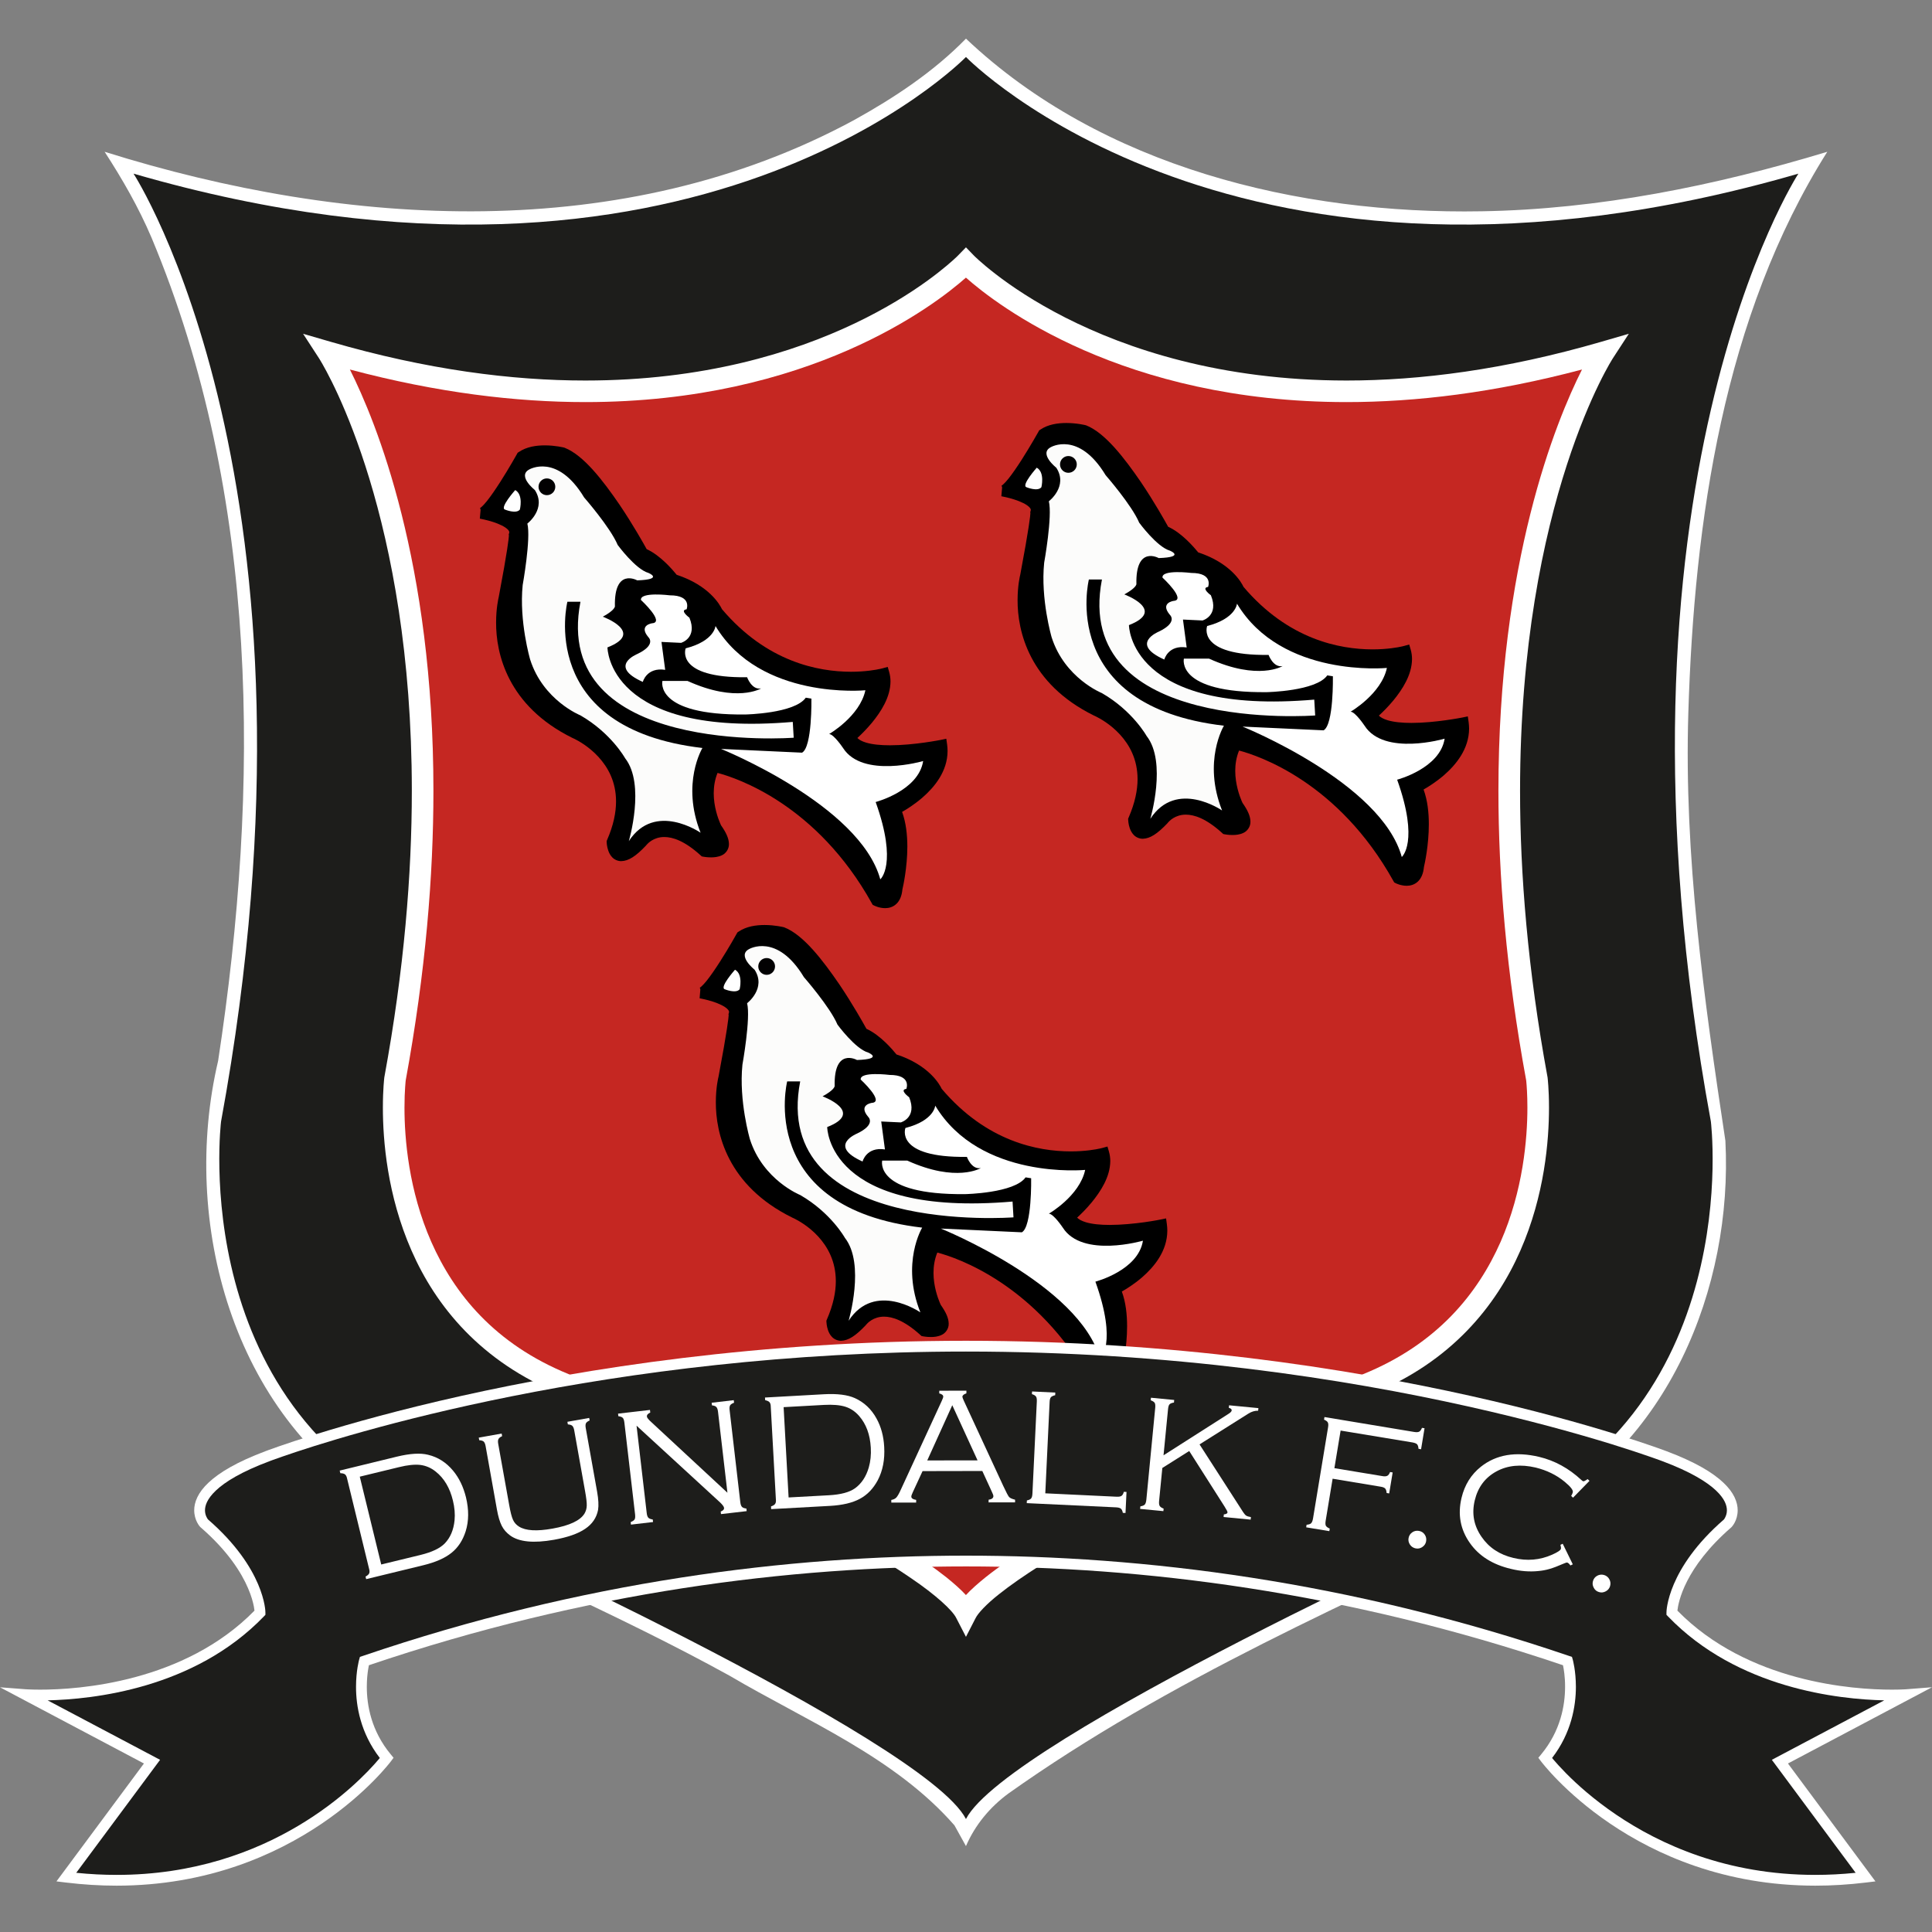
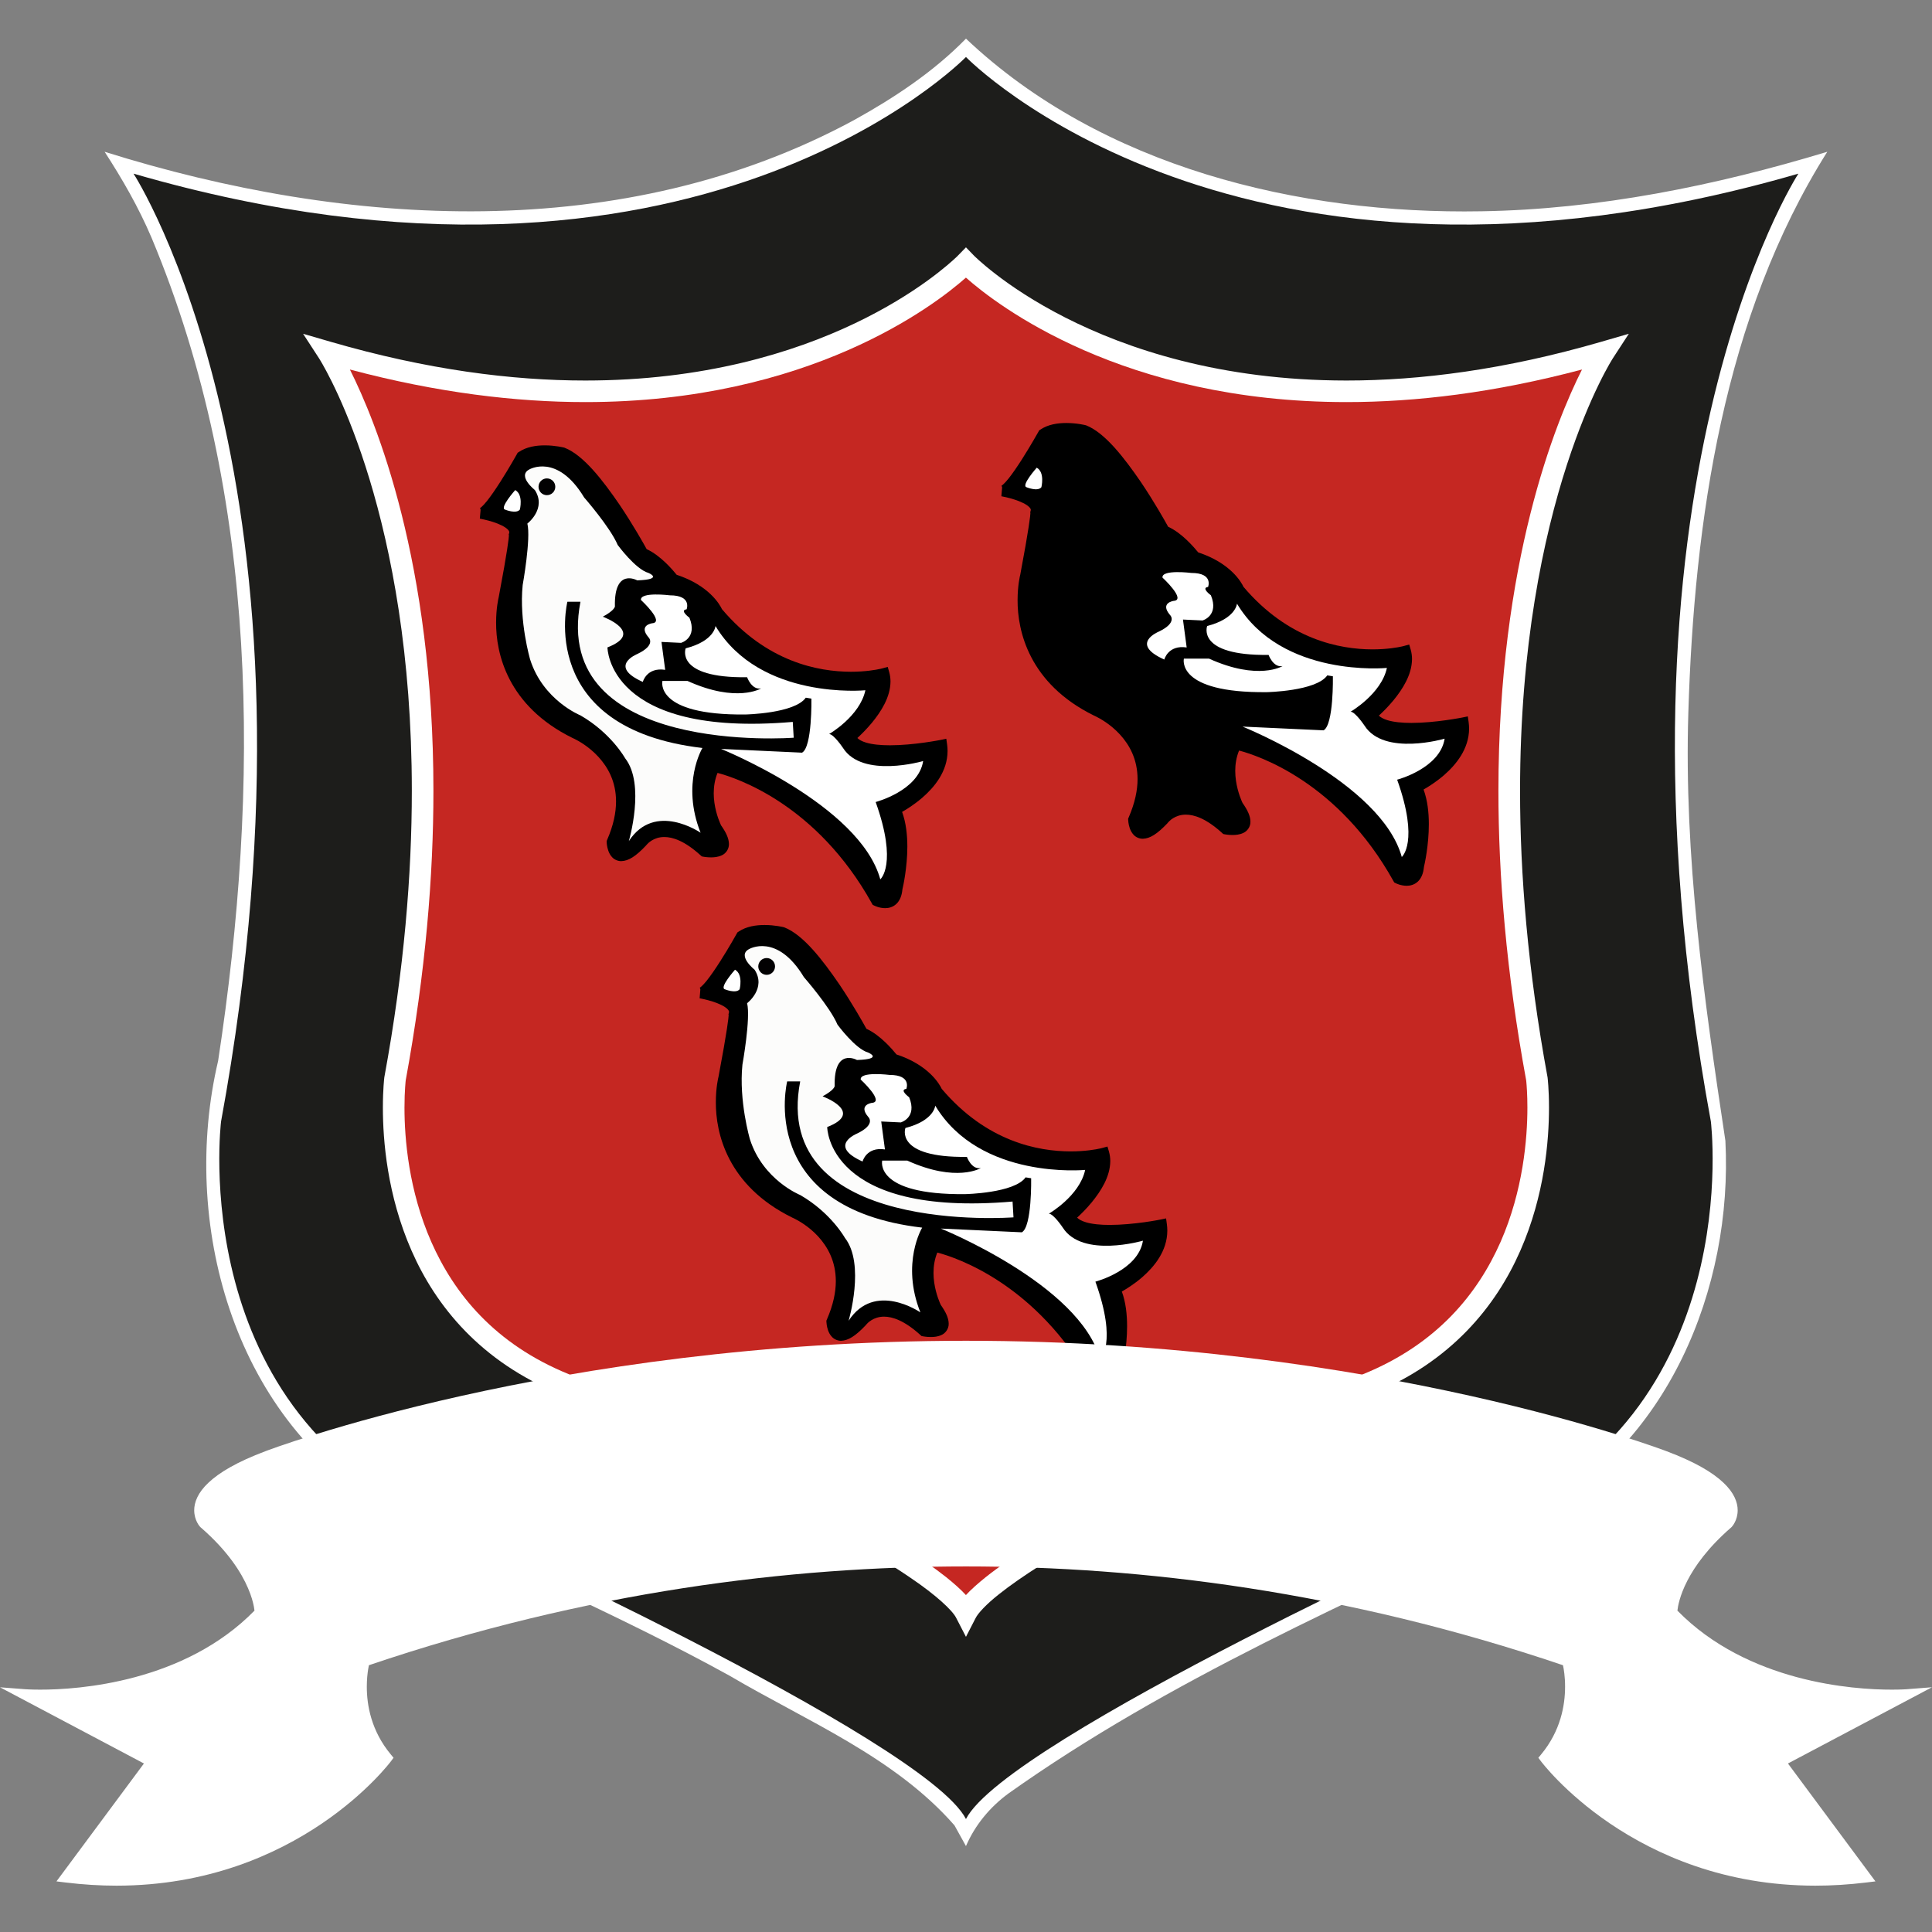
<svg xmlns="http://www.w3.org/2000/svg" width="50" height="50" viewBox="0 0 50 50" fill="none">
  <rect x="0" y="0" width="50" height="50" fill="#808080" stroke="none" />
  <path d="M24.702 47.241C23.155 45.471 20.875 44.542 18.881 43.367C15.937 41.743 12.826 40.45 9.837 38.91C6.017 36.62 4.667 31.614 5.645 27.455C6.727 20.366 6.724 12.849 3.922 6.152C3.583 5.357 3.169 4.641 2.708 3.928C8.991 5.9 16.138 6.331 22.093 3.113C23.149 2.529 24.167 1.853 24.999 1C28.511 4.324 33.619 5.552 38.341 5.468C41.368 5.419 44.39 4.808 47.29 3.928C44.602 8.193 43.847 13.476 43.694 18.445C43.579 22.157 44.099 25.857 44.653 29.523C44.851 33.335 43.154 37.473 39.597 39.231C34.989 41.426 30.262 43.46 26.097 46.416C25.619 46.768 25.235 47.23 24.999 47.777C24.9 47.599 24.801 47.42 24.702 47.241Z" fill="white" />
  <path d="M46.542 4.494C32.012 8.708 24.999 1.475 24.999 1.475C24.999 1.475 17.986 8.708 3.456 4.494C3.456 4.494 8.739 12.607 5.721 29.024C5.721 29.024 4.778 36.635 11.444 39.34C11.444 39.34 23.93 45 24.999 47.076C26.068 45 38.554 39.34 38.554 39.34C45.22 36.635 44.277 29.024 44.277 29.024C41.259 12.607 46.542 4.494 46.542 4.494Z" fill="#1D1D1B" />
  <path d="M24.75 41.879C24.657 41.679 24.212 41.272 23.578 40.843C22.942 40.407 22.113 39.915 21.216 39.421C19.424 38.43 17.361 37.423 15.999 36.777C15.146 36.373 14.57 36.111 14.502 36.08C12.441 35.244 11.277 33.798 10.65 32.365C10.02 30.931 9.909 29.51 9.909 28.665C9.909 28.187 9.945 27.892 9.946 27.883L9.947 27.875L9.949 27.867C10.46 25.087 10.658 22.622 10.658 20.469C10.658 13.41 8.525 9.712 8.277 9.306C8.261 9.279 8.254 9.269 8.254 9.269L7.844 8.638L8.566 8.848C11.055 9.57 13.247 9.848 15.15 9.848C21.27 9.847 24.42 6.972 24.767 6.639C24.79 6.617 24.798 6.608 24.798 6.608L24.999 6.401L25.199 6.608C25.199 6.608 25.208 6.617 25.23 6.639C25.254 6.661 25.289 6.694 25.337 6.738C25.433 6.824 25.579 6.949 25.776 7.1C26.169 7.403 26.765 7.809 27.565 8.216C29.165 9.029 31.581 9.847 34.847 9.848C36.75 9.848 38.942 9.57 41.431 8.848L42.154 8.638L41.743 9.269C41.743 9.269 41.736 9.279 41.72 9.306C41.703 9.333 41.678 9.375 41.646 9.431C41.582 9.544 41.489 9.715 41.377 9.945C41.153 10.405 40.852 11.101 40.55 12.032C39.946 13.896 39.339 16.704 39.339 20.469C39.339 22.622 39.537 25.087 40.048 27.867L40.05 27.874L40.051 27.883C40.052 27.892 40.088 28.187 40.088 28.665C40.088 29.51 39.977 30.931 39.347 32.365C38.72 33.798 37.556 35.245 35.495 36.08C35.434 36.107 34.995 36.308 34.323 36.624C33.601 36.964 32.613 37.437 31.551 37.97C29.43 39.032 27.003 40.34 25.854 41.258C25.528 41.515 25.309 41.751 25.247 41.879L24.999 42.361L24.75 41.879Z" fill="white" />
  <path d="M10.496 27.995C10.493 28.027 10.489 28.074 10.485 28.135C10.476 28.259 10.468 28.439 10.468 28.664C10.467 29.46 10.576 30.81 11.162 32.14C11.749 33.471 12.796 34.781 14.716 35.562L14.721 35.565L14.726 35.567C14.728 35.568 16.562 36.399 18.696 37.469C20.833 38.542 23.259 39.841 24.491 40.82C24.692 40.982 24.862 41.132 24.998 41.28C25.135 41.132 25.305 40.982 25.506 40.82C25.859 40.538 26.308 40.234 26.82 39.916C27.843 39.278 29.12 38.584 30.372 37.941C32.873 36.653 35.268 35.568 35.271 35.567L35.276 35.564L35.281 35.562C37.201 34.781 38.247 33.471 38.835 32.14C39.42 30.81 39.529 29.46 39.529 28.664C39.529 28.326 39.51 28.089 39.501 27.995C39.499 27.977 39.497 27.964 39.497 27.958C38.98 25.149 38.779 22.653 38.779 20.469C38.779 14.54 40.262 10.913 40.942 9.563C38.668 10.167 36.637 10.406 34.847 10.406C29.054 10.406 25.806 7.9 24.998 7.185C24.191 7.9 20.943 10.406 15.15 10.406C13.36 10.406 11.328 10.167 9.055 9.563C9.734 10.913 11.218 14.54 11.217 20.469C11.217 22.653 11.016 25.149 10.5 27.959C10.499 27.966 10.498 27.977 10.496 27.995Z" fill="#C52722" />
  <path d="M38.008 18.687L37.987 18.54L37.842 18.57C37.841 18.57 37.671 18.604 37.419 18.639C37.168 18.674 36.837 18.709 36.527 18.709C36.295 18.709 36.074 18.689 35.912 18.64C35.803 18.607 35.73 18.566 35.685 18.52C35.774 18.439 35.918 18.299 36.063 18.124C36.294 17.841 36.539 17.467 36.543 17.059C36.543 16.977 36.532 16.894 36.509 16.813L36.47 16.68L36.337 16.717C36.337 16.717 36.32 16.722 36.284 16.73C36.173 16.755 35.896 16.806 35.518 16.806C34.675 16.804 33.341 16.555 32.181 15.187C32.129 15.072 31.848 14.572 31.01 14.296C30.913 14.179 30.594 13.796 30.232 13.633C30.152 13.488 29.879 12.999 29.529 12.48C29.105 11.862 28.601 11.201 28.109 11.008L28.102 11.006L28.094 11.004C28.087 11.002 27.867 10.947 27.594 10.947C27.38 10.948 27.128 10.979 26.92 11.121L26.893 11.139L26.878 11.168C26.877 11.169 26.674 11.532 26.442 11.896C26.326 12.077 26.203 12.258 26.098 12.389C26.045 12.454 25.997 12.506 25.961 12.538C25.944 12.554 25.929 12.564 25.922 12.567C25.92 12.569 25.92 12.569 25.92 12.569L25.935 12.614L25.915 12.843C25.915 12.843 25.965 12.852 26.044 12.87C26.161 12.898 26.34 12.948 26.477 13.017C26.546 13.05 26.603 13.089 26.636 13.123C26.671 13.158 26.677 13.179 26.677 13.196C26.677 13.201 26.676 13.209 26.673 13.22L26.662 13.257L26.667 13.279C26.665 13.333 26.635 13.648 26.405 14.868C26.395 14.907 26.335 15.16 26.335 15.529C26.331 16.325 26.628 17.69 28.312 18.519L28.316 18.521L28.32 18.522C28.32 18.522 28.334 18.528 28.364 18.543C28.47 18.595 28.744 18.746 28.986 19.011C29.229 19.277 29.439 19.648 29.44 20.162C29.44 20.446 29.375 20.775 29.209 21.158L29.196 21.186L29.197 21.218C29.198 21.226 29.2 21.324 29.239 21.437C29.26 21.493 29.29 21.556 29.344 21.611C29.397 21.666 29.483 21.708 29.576 21.707C29.765 21.701 29.949 21.582 30.21 21.309L30.216 21.302L30.222 21.294L30.225 21.29C30.255 21.254 30.41 21.082 30.69 21.083C30.903 21.083 31.213 21.179 31.629 21.558L31.657 21.584L31.696 21.592C31.701 21.593 31.789 21.61 31.9 21.61C31.983 21.609 32.08 21.602 32.175 21.557C32.271 21.517 32.366 21.401 32.361 21.263C32.359 21.121 32.293 20.974 32.157 20.78C32.153 20.771 32.144 20.753 32.133 20.727C32.079 20.6 31.968 20.294 31.968 19.95C31.968 19.779 31.995 19.599 32.067 19.424C32.556 19.553 34.632 20.232 36.061 22.8L36.082 22.837L36.12 22.857C36.13 22.861 36.246 22.922 36.404 22.924H36.407C36.496 22.924 36.606 22.898 36.695 22.814C36.782 22.731 36.836 22.605 36.851 22.44C36.87 22.359 36.978 21.875 36.978 21.331C36.978 21.033 36.946 20.716 36.842 20.433C36.963 20.364 37.162 20.24 37.364 20.067C37.68 19.793 38.017 19.386 38.02 18.858C38.02 18.802 38.015 18.745 38.008 18.687Z" fill="black" />
  <path d="M26.831 12.104C26.831 12.104 26.422 12.562 26.565 12.609C26.565 12.609 26.855 12.73 26.951 12.609C26.951 12.609 27.047 12.224 26.831 12.104Z" fill="white" />
-   <path d="M31.675 18.781C31.675 18.781 31.12 19.698 31.627 20.975C31.627 20.975 30.446 20.156 29.77 21.191C29.77 21.191 30.205 19.722 29.674 19.047C29.674 19.047 29.313 18.396 28.518 17.938C28.518 17.938 27.553 17.552 27.216 16.492C27.216 16.492 26.927 15.504 27.023 14.563C27.023 14.563 27.24 13.359 27.144 12.973C27.144 12.973 27.65 12.588 27.337 12.105C27.337 12.105 26.879 11.743 27.191 11.575C27.191 11.575 27.915 11.141 28.614 12.298C28.614 12.298 29.289 13.07 29.483 13.528C29.483 13.528 29.94 14.154 30.277 14.251C30.277 14.251 30.687 14.419 29.987 14.443C29.987 14.443 29.386 14.106 29.41 15.118C29.41 15.118 29.41 15.214 29.097 15.383C29.097 15.383 30.203 15.793 29.217 16.178C29.217 16.178 29.217 18.516 34.013 18.106L34.037 18.516C34.037 18.516 27.746 18.998 28.518 14.998H28.18C28.18 14.998 27.36 18.275 31.675 18.781Z" fill="#FCFCFB" />
  <path d="M31.265 15.19C31.265 15.19 31.41 14.828 30.832 14.828C30.832 14.828 30.06 14.731 30.085 14.948C30.085 14.948 30.711 15.527 30.374 15.551C30.374 15.551 30.012 15.599 30.277 15.912C30.277 15.912 30.494 16.106 29.988 16.347C29.988 16.347 29.217 16.66 30.132 17.069C30.132 17.069 30.229 16.684 30.711 16.756L30.615 16.034L31.121 16.058C31.121 16.058 31.555 15.937 31.338 15.406C31.338 15.406 31.073 15.214 31.265 15.19Z" fill="white" />
  <path d="M32.013 15.623C32.013 15.623 31.988 16.008 31.241 16.201C31.241 16.201 30.952 16.973 32.831 16.949C32.831 16.949 32.952 17.286 33.193 17.238C33.193 17.238 32.567 17.624 31.289 17.045H30.639C30.639 17.045 30.421 17.937 32.784 17.913C32.784 17.913 34.061 17.889 34.35 17.479L34.495 17.502C34.495 17.502 34.519 18.756 34.254 18.901L32.157 18.804C32.157 18.804 35.748 20.25 36.278 22.179C36.278 22.179 36.736 21.793 36.158 20.178C36.158 20.178 37.267 19.889 37.387 19.117C37.387 19.117 35.821 19.576 35.314 18.78C35.314 18.78 35.072 18.419 34.953 18.419C34.953 18.419 35.748 17.96 35.893 17.286C35.893 17.286 33.169 17.551 32.013 15.623Z" fill="white" />
-   <path d="M27.433 12.018C27.433 12.139 27.53 12.236 27.649 12.236C27.77 12.236 27.867 12.139 27.867 12.018C27.867 11.899 27.77 11.802 27.649 11.802C27.53 11.802 27.433 11.899 27.433 12.018Z" fill="#020102" />
  <path d="M30.198 31.679L30.178 31.532L30.032 31.562C30.032 31.562 29.862 31.597 29.61 31.632C29.359 31.666 29.028 31.701 28.718 31.701C28.486 31.701 28.264 31.681 28.103 31.632C27.994 31.599 27.92 31.558 27.876 31.512C27.965 31.431 28.109 31.292 28.254 31.116C28.485 30.833 28.73 30.459 28.734 30.051C28.734 29.969 28.723 29.886 28.7 29.805L28.661 29.672L28.528 29.709C28.528 29.709 28.512 29.714 28.474 29.722C28.363 29.747 28.087 29.798 27.709 29.798C26.866 29.797 25.532 29.548 24.372 28.18C24.319 28.065 24.039 27.564 23.201 27.289C23.105 27.171 22.785 26.789 22.423 26.625C22.343 26.48 22.07 25.991 21.72 25.472C21.296 24.854 20.792 24.193 20.299 24.001L20.292 23.998L20.285 23.996C20.278 23.995 20.058 23.939 19.785 23.939C19.571 23.94 19.319 23.971 19.111 24.113L19.084 24.131L19.068 24.16C19.068 24.161 18.865 24.525 18.633 24.888C18.517 25.069 18.394 25.25 18.289 25.381C18.236 25.446 18.188 25.499 18.152 25.53C18.134 25.546 18.12 25.556 18.113 25.559C18.111 25.561 18.111 25.561 18.111 25.561L18.125 25.606L18.106 25.836C18.106 25.836 18.156 25.844 18.235 25.863C18.352 25.89 18.531 25.94 18.668 26.009C18.736 26.042 18.794 26.081 18.827 26.115C18.861 26.15 18.868 26.172 18.868 26.188C18.868 26.193 18.867 26.201 18.864 26.212L18.853 26.249L18.858 26.271C18.856 26.325 18.826 26.64 18.596 27.861C18.586 27.899 18.526 28.152 18.526 28.522C18.521 29.317 18.819 30.682 20.503 31.511L20.507 31.513L20.511 31.515C20.511 31.515 20.525 31.52 20.555 31.535C20.66 31.587 20.935 31.738 21.177 32.003C21.419 32.269 21.63 32.64 21.631 33.155C21.631 33.438 21.566 33.767 21.399 34.15L21.387 34.179L21.388 34.21C21.389 34.218 21.391 34.316 21.43 34.429C21.451 34.486 21.48 34.548 21.535 34.603C21.588 34.658 21.674 34.7 21.767 34.699C21.956 34.693 22.14 34.575 22.401 34.301L22.407 34.294L22.413 34.287L22.416 34.282C22.446 34.246 22.601 34.074 22.881 34.075C23.093 34.075 23.403 34.172 23.82 34.55L23.848 34.576L23.887 34.584C23.892 34.585 23.979 34.602 24.091 34.602C24.174 34.602 24.271 34.594 24.366 34.549C24.462 34.509 24.557 34.393 24.552 34.255C24.55 34.113 24.484 33.966 24.348 33.772C24.344 33.763 24.335 33.746 24.324 33.719C24.27 33.592 24.159 33.286 24.159 32.943C24.159 32.771 24.186 32.591 24.258 32.416C24.747 32.545 26.822 33.224 28.252 35.792L28.273 35.83L28.311 35.849C28.321 35.853 28.437 35.915 28.595 35.916H28.598C28.687 35.916 28.797 35.89 28.886 35.806C28.973 35.723 29.026 35.597 29.042 35.432C29.061 35.351 29.169 34.868 29.169 34.324C29.169 34.026 29.137 33.708 29.033 33.425C29.154 33.356 29.353 33.233 29.555 33.059C29.871 32.785 30.208 32.378 30.21 31.851C30.21 31.794 30.206 31.737 30.198 31.679Z" fill="black" />
  <path d="M19.022 25.096C19.022 25.096 18.613 25.554 18.757 25.602C18.757 25.602 19.046 25.722 19.142 25.602C19.142 25.602 19.239 25.216 19.022 25.096Z" fill="white" />
  <path d="M23.866 31.771C23.866 31.771 23.311 32.687 23.819 33.964C23.819 33.964 22.637 33.145 21.962 34.181C21.962 34.181 22.397 32.711 21.866 32.036C21.866 32.036 21.505 31.385 20.709 30.927C20.709 30.927 19.744 30.541 19.407 29.481C19.407 29.481 19.118 28.493 19.214 27.553C19.214 27.553 19.431 26.348 19.335 25.963C19.335 25.963 19.841 25.577 19.528 25.095C19.528 25.095 19.07 24.733 19.383 24.564C19.383 24.564 20.107 24.131 20.805 25.288C20.805 25.288 21.48 26.059 21.674 26.517C21.674 26.517 22.131 27.143 22.468 27.24C22.468 27.24 22.878 27.409 22.179 27.433C22.179 27.433 21.577 27.096 21.601 28.108C21.601 28.108 21.601 28.204 21.288 28.373C21.288 28.373 22.395 28.782 21.408 29.168C21.408 29.168 21.408 31.505 26.205 31.096L26.229 31.505C26.229 31.505 19.937 31.988 20.709 27.987H20.372C20.372 27.987 19.552 31.265 23.866 31.771Z" fill="#FCFCFB" />
  <path d="M23.456 28.18C23.456 28.18 23.602 27.819 23.023 27.819C23.023 27.819 22.251 27.722 22.275 27.939C22.275 27.939 22.902 28.517 22.565 28.542C22.565 28.542 22.203 28.59 22.468 28.903C22.468 28.903 22.685 29.096 22.179 29.337C22.179 29.337 21.408 29.65 22.323 30.06C22.323 30.06 22.42 29.674 22.902 29.747L22.806 29.024L23.312 29.048C23.312 29.048 23.746 28.928 23.529 28.397C23.529 28.397 23.263 28.204 23.456 28.18Z" fill="white" />
  <path d="M24.204 28.614C24.204 28.614 24.18 29 23.432 29.192C23.432 29.192 23.143 29.964 25.023 29.94C25.023 29.94 25.143 30.277 25.384 30.229C25.384 30.229 24.758 30.615 23.48 30.036H22.831C22.831 30.036 22.613 30.928 24.975 30.904C24.975 30.904 26.252 30.88 26.542 30.47L26.686 30.493C26.686 30.493 26.71 31.747 26.445 31.892L24.349 31.795C24.349 31.795 27.94 33.242 28.47 35.17C28.47 35.17 28.928 34.784 28.349 33.169C28.349 33.169 29.459 32.88 29.579 32.109C29.579 32.109 28.012 32.567 27.506 31.772C27.506 31.772 27.264 31.41 27.144 31.41C27.144 31.41 27.94 30.952 28.084 30.277C28.084 30.277 25.361 30.543 24.204 28.614Z" fill="white" />
  <path d="M19.624 25.011C19.624 25.131 19.722 25.229 19.841 25.229C19.961 25.229 20.058 25.131 20.058 25.011C20.058 24.891 19.961 24.794 19.841 24.794C19.722 24.794 19.624 24.891 19.624 25.011Z" fill="#020102" />
  <path d="M24.511 19.266L24.49 19.119L24.345 19.149C24.345 19.149 24.174 19.183 23.923 19.218C23.671 19.253 23.341 19.288 23.031 19.288C22.798 19.288 22.577 19.268 22.415 19.219C22.306 19.186 22.233 19.145 22.189 19.099C22.278 19.018 22.421 18.878 22.567 18.703C22.798 18.42 23.043 18.046 23.046 17.638C23.046 17.556 23.035 17.473 23.012 17.392L22.974 17.259L22.84 17.296C22.84 17.296 22.824 17.301 22.787 17.309C22.676 17.334 22.399 17.385 22.021 17.385C21.178 17.383 19.845 17.135 18.685 15.766C18.632 15.652 18.351 15.151 17.513 14.876C17.417 14.758 17.097 14.376 16.736 14.212C16.656 14.067 16.382 13.578 16.032 13.059C15.608 12.441 15.104 11.78 14.612 11.588L14.605 11.585L14.597 11.583C14.591 11.582 14.371 11.526 14.097 11.526C13.883 11.527 13.632 11.558 13.424 11.7L13.396 11.718L13.381 11.747C13.38 11.748 13.178 12.111 12.945 12.475C12.829 12.656 12.706 12.837 12.601 12.968C12.549 13.033 12.5 13.085 12.465 13.117C12.447 13.133 12.432 13.143 12.426 13.146C12.423 13.148 12.423 13.147 12.424 13.148L12.438 13.193L12.418 13.422C12.418 13.422 12.468 13.431 12.547 13.45C12.665 13.477 12.843 13.527 12.98 13.596C13.049 13.629 13.106 13.668 13.14 13.702C13.174 13.737 13.18 13.758 13.18 13.775C13.18 13.78 13.18 13.788 13.176 13.799L13.165 13.836L13.171 13.858C13.169 13.912 13.139 14.227 12.908 15.447C12.899 15.486 12.839 15.739 12.839 16.109C12.834 16.904 13.132 18.269 14.815 19.098L14.819 19.1L14.824 19.102C14.824 19.102 14.837 19.107 14.868 19.122C14.973 19.174 15.247 19.325 15.489 19.59C15.732 19.856 15.943 20.227 15.943 20.741C15.943 21.025 15.879 21.354 15.712 21.737L15.7 21.766L15.701 21.797C15.701 21.805 15.703 21.903 15.743 22.016C15.763 22.073 15.793 22.135 15.847 22.19C15.9 22.245 15.986 22.287 16.08 22.286C16.269 22.28 16.453 22.162 16.713 21.888L16.72 21.881L16.725 21.873L16.729 21.869C16.759 21.833 16.913 21.661 17.193 21.662C17.406 21.662 17.716 21.758 18.132 22.137L18.161 22.163L18.199 22.171C18.205 22.172 18.292 22.189 18.403 22.189C18.486 22.188 18.583 22.181 18.679 22.136C18.775 22.096 18.869 21.98 18.865 21.842C18.862 21.7 18.797 21.553 18.661 21.36C18.656 21.35 18.648 21.332 18.637 21.306C18.582 21.179 18.471 20.873 18.471 20.529C18.472 20.358 18.498 20.178 18.57 20.003C19.06 20.132 21.135 20.811 22.564 23.379L22.585 23.417L22.624 23.436C22.634 23.44 22.749 23.502 22.907 23.503H22.911C23 23.503 23.11 23.477 23.198 23.393C23.286 23.31 23.339 23.184 23.354 23.019C23.373 22.938 23.481 22.455 23.482 21.91C23.481 21.612 23.45 21.295 23.346 21.012C23.466 20.944 23.665 20.82 23.867 20.646C24.184 20.372 24.521 19.965 24.523 19.437C24.523 19.381 24.519 19.324 24.511 19.266Z" fill="black" />
  <path d="M13.334 12.683C13.334 12.683 12.925 13.141 13.069 13.188C13.069 13.188 13.358 13.309 13.454 13.188C13.454 13.188 13.551 12.803 13.334 12.683Z" fill="white" />
  <path d="M18.179 19.358C18.179 19.358 17.623 20.274 18.131 21.551C18.131 21.551 16.949 20.732 16.274 21.768C16.274 21.768 16.709 20.298 16.178 19.623C16.178 19.623 15.817 18.972 15.022 18.514C15.022 18.514 14.057 18.128 13.72 17.068C13.72 17.068 13.431 16.08 13.527 15.14C13.527 15.14 13.744 13.935 13.648 13.55C13.648 13.55 14.154 13.164 13.841 12.681C13.841 12.681 13.383 12.32 13.695 12.151C13.695 12.151 14.419 11.717 15.118 12.875C15.118 12.875 15.793 13.646 15.986 14.104C15.986 14.104 16.444 14.73 16.781 14.827C16.781 14.827 17.191 14.995 16.491 15.02C16.491 15.02 15.889 14.682 15.914 15.694C15.914 15.694 15.914 15.791 15.601 15.96C15.601 15.96 16.707 16.369 15.721 16.755C15.721 16.755 15.721 19.092 20.517 18.683L20.541 19.092C20.541 19.092 14.249 19.575 15.022 15.574H14.684C14.684 15.574 13.864 18.852 18.179 19.358Z" fill="#FCFCFB" />
  <path d="M17.769 15.769C17.769 15.769 17.915 15.407 17.336 15.407C17.336 15.407 16.564 15.31 16.588 15.527C16.588 15.527 17.215 16.106 16.878 16.13C16.878 16.13 16.516 16.178 16.781 16.491C16.781 16.491 16.998 16.685 16.492 16.926C16.492 16.926 15.721 17.239 16.636 17.648C16.636 17.648 16.733 17.263 17.215 17.335L17.119 16.613L17.625 16.637C17.625 16.637 18.059 16.516 17.842 15.986C17.842 15.986 17.576 15.793 17.769 15.769Z" fill="white" />
  <path d="M18.517 16.201C18.517 16.201 18.492 16.587 17.745 16.779C17.745 16.779 17.456 17.551 19.335 17.527C19.335 17.527 19.455 17.864 19.697 17.816C19.697 17.816 19.071 18.202 17.793 17.623H17.143C17.143 17.623 16.925 18.515 19.288 18.491C19.288 18.491 20.565 18.467 20.854 18.056L20.999 18.08C20.999 18.08 21.023 19.334 20.757 19.479L18.661 19.382C18.661 19.382 22.252 20.829 22.782 22.757C22.782 22.757 23.24 22.371 22.662 20.756C22.662 20.756 23.771 20.467 23.891 19.696C23.891 19.696 22.325 20.154 21.818 19.358C21.818 19.358 21.576 18.997 21.457 18.997C21.457 18.997 22.252 18.539 22.396 17.864C22.396 17.864 19.673 18.129 18.517 16.201Z" fill="white" />
  <path d="M13.937 12.598C13.937 12.718 14.034 12.815 14.153 12.815C14.274 12.815 14.371 12.718 14.371 12.598C14.371 12.478 14.274 12.381 14.153 12.381C14.034 12.381 13.937 12.478 13.937 12.598Z" fill="#020102" />
  <path d="M39.878 45.579L39.812 45.491L39.882 45.407C40.391 44.795 40.504 44.129 40.504 43.653C40.505 43.395 40.471 43.195 40.45 43.096C34.813 41.185 29.54 40.539 24.999 40.539C20.457 40.539 15.184 41.185 9.547 43.096C9.541 43.122 9.535 43.155 9.529 43.194C9.511 43.304 9.493 43.463 9.493 43.653C9.493 44.129 9.606 44.795 10.115 45.406L10.185 45.491L10.12 45.579C10.109 45.593 7.722 48.798 3.018 48.801C2.597 48.801 2.157 48.775 1.699 48.719L1.461 48.69L3.725 45.639L0 43.667L0.666 43.718C0.666 43.717 0.8 43.728 1.04 43.728C2.032 43.73 4.77 43.539 6.586 41.683C6.583 41.656 6.578 41.62 6.57 41.576C6.549 41.467 6.507 41.305 6.42 41.104C6.248 40.702 5.9 40.141 5.192 39.527L5.186 39.523L5.181 39.517C5.169 39.504 5.028 39.35 5.026 39.087C5.025 38.881 5.121 38.627 5.397 38.37C5.673 38.11 6.128 37.835 6.872 37.556C6.883 37.552 14.332 34.699 24.999 34.699C35.665 34.699 43.115 37.552 43.124 37.555C43.87 37.835 44.324 38.109 44.6 38.37C44.876 38.627 44.972 38.881 44.971 39.087C44.97 39.35 44.828 39.504 44.816 39.517L44.811 39.522L44.806 39.527C43.6 40.574 43.436 41.461 43.411 41.683C45.228 43.539 47.965 43.73 48.958 43.728C49.197 43.728 49.331 43.718 49.331 43.718L50 43.666L46.272 45.639L48.536 48.69L48.298 48.719C47.84 48.775 47.4 48.801 46.979 48.801C42.275 48.798 39.889 45.593 39.878 45.579Z" fill="white" />
-   <path d="M40.206 45.542C40.278 45.626 40.386 45.747 40.529 45.892C40.817 46.184 41.25 46.573 41.825 46.963C42.975 47.742 44.694 48.522 46.979 48.522C47.315 48.522 47.663 48.505 48.024 48.468L45.855 45.544L48.764 44.005C47.605 43.978 44.974 43.709 43.167 41.832L43.128 41.791V41.736C43.126 41.704 43.145 40.599 44.615 39.324C44.616 39.322 44.618 39.319 44.62 39.317C44.627 39.307 44.638 39.291 44.648 39.269C44.67 39.226 44.692 39.164 44.692 39.087C44.691 38.967 44.644 38.796 44.409 38.573C44.174 38.351 43.75 38.088 43.025 37.816C43.025 37.816 42.912 37.773 42.689 37.696C42.467 37.618 42.136 37.508 41.706 37.374C40.846 37.109 39.587 36.754 37.997 36.399C34.816 35.688 30.307 34.978 24.999 34.978C15.709 34.978 8.867 37.154 7.308 37.696C7.086 37.773 6.973 37.816 6.971 37.817C6.247 38.088 5.823 38.351 5.589 38.573C5.354 38.796 5.306 38.967 5.305 39.087C5.305 39.212 5.365 39.301 5.383 39.323C6.853 40.599 6.871 41.704 6.869 41.736V41.791L6.83 41.832C5.023 43.709 2.392 43.978 1.233 44.005L4.143 45.544L1.973 48.468C2.334 48.505 2.682 48.522 3.018 48.522C7.014 48.523 9.29 46.132 9.791 45.542C9.805 45.525 9.818 45.51 9.829 45.496C9.328 44.846 9.213 44.149 9.214 43.653C9.214 43.237 9.293 42.959 9.295 42.95L9.315 42.88L9.384 42.857C15.081 40.916 20.411 40.26 24.999 40.26C29.586 40.26 34.916 40.916 40.613 42.857L40.682 42.88L40.703 42.951C40.705 42.959 40.783 43.237 40.784 43.653C40.784 44.149 40.669 44.846 40.168 45.496C40.179 45.51 40.192 45.525 40.206 45.542Z" fill="#1D1D1B" />
-   <path d="M9.557 40.622L8.977 38.241C8.966 38.2 8.949 38.171 8.925 38.154C8.9 38.137 8.86 38.127 8.808 38.126L8.791 38.059L10.275 37.697C10.61 37.616 10.879 37.599 11.08 37.65C11.335 37.711 11.55 37.849 11.727 38.063C11.882 38.25 11.992 38.479 12.059 38.749C12.136 39.069 12.135 39.362 12.052 39.628C11.977 39.865 11.855 40.051 11.685 40.187C11.515 40.324 11.274 40.43 10.96 40.507L9.477 40.868L9.46 40.802C9.507 40.776 9.537 40.751 9.552 40.724C9.565 40.697 9.567 40.663 9.557 40.622ZM9.866 40.489L10.882 40.242C11.181 40.169 11.389 40.069 11.512 39.942C11.656 39.791 11.739 39.593 11.764 39.347C11.78 39.184 11.765 39.011 11.721 38.833C11.642 38.506 11.493 38.255 11.274 38.083C11.153 37.986 11.021 37.931 10.877 37.912C10.732 37.896 10.551 37.914 10.328 37.969L9.311 38.216L9.866 40.489Z" fill="white" />
  <path d="M12.894 37.369L13.177 38.945C13.21 39.132 13.243 39.261 13.277 39.334C13.309 39.405 13.361 39.464 13.432 39.508C13.605 39.617 13.894 39.633 14.3 39.56C14.742 39.481 15.018 39.351 15.128 39.169C15.163 39.108 15.184 39.04 15.185 38.964C15.188 38.888 15.173 38.764 15.142 38.593L14.861 37.018C14.851 36.96 14.834 36.923 14.812 36.901C14.789 36.879 14.751 36.867 14.696 36.863L14.684 36.796L15.248 36.696L15.26 36.761C15.21 36.784 15.178 36.807 15.164 36.835C15.151 36.863 15.149 36.906 15.16 36.963L15.453 38.604C15.489 38.806 15.496 38.963 15.478 39.076C15.439 39.278 15.328 39.443 15.144 39.566C14.96 39.692 14.692 39.785 14.339 39.849C13.811 39.943 13.431 39.906 13.2 39.736C13.107 39.667 13.034 39.585 12.984 39.485C12.934 39.385 12.893 39.247 12.861 39.069L12.568 37.428C12.558 37.37 12.541 37.331 12.519 37.309C12.496 37.288 12.458 37.276 12.403 37.273L12.39 37.206L12.983 37.1L12.995 37.168C12.945 37.19 12.913 37.215 12.9 37.244C12.885 37.271 12.884 37.313 12.894 37.369Z" fill="white" />
  <path d="M16.474 36.897L16.737 39.158C16.743 39.215 16.758 39.256 16.779 39.279C16.801 39.301 16.838 39.316 16.893 39.324L16.901 39.39L16.329 39.457L16.322 39.391C16.375 39.37 16.409 39.347 16.424 39.321C16.439 39.295 16.442 39.252 16.436 39.193L16.159 36.817C16.152 36.758 16.139 36.717 16.117 36.694C16.096 36.672 16.058 36.658 16.003 36.651L15.995 36.585L16.821 36.489L16.829 36.556C16.765 36.586 16.737 36.621 16.742 36.662C16.744 36.69 16.783 36.739 16.86 36.808L18.826 38.632L18.582 36.535C18.575 36.476 18.56 36.435 18.539 36.414C18.519 36.391 18.48 36.377 18.425 36.37L18.418 36.303L18.99 36.236L18.997 36.303C18.944 36.322 18.911 36.345 18.895 36.371C18.88 36.398 18.875 36.441 18.883 36.499L19.159 38.877C19.166 38.936 19.18 38.975 19.202 38.998C19.222 39.02 19.26 39.034 19.317 39.042L19.324 39.108L18.659 39.185L18.652 39.119C18.714 39.095 18.744 39.063 18.738 39.022C18.735 38.991 18.699 38.943 18.633 38.88L16.474 36.897Z" fill="white" />
  <path d="M20.081 38.827L19.946 36.381C19.944 36.339 19.931 36.307 19.911 36.285C19.89 36.264 19.854 36.248 19.802 36.236L19.798 36.168L21.323 36.083C21.668 36.064 21.936 36.098 22.124 36.183C22.362 36.291 22.549 36.465 22.683 36.709C22.802 36.922 22.868 37.167 22.883 37.445C22.902 37.773 22.846 38.061 22.717 38.307C22.6 38.525 22.446 38.687 22.253 38.789C22.062 38.893 21.804 38.954 21.482 38.972L19.957 39.056L19.954 38.986C20.004 38.969 20.038 38.949 20.056 38.926C20.075 38.902 20.083 38.869 20.081 38.827ZM20.409 38.754L21.453 38.697C21.759 38.68 21.983 38.62 22.127 38.517C22.296 38.395 22.415 38.215 22.484 37.978C22.529 37.82 22.547 37.649 22.536 37.464C22.518 37.129 22.417 36.855 22.234 36.645C22.133 36.529 22.014 36.449 21.875 36.405C21.737 36.362 21.554 36.347 21.325 36.359L20.28 36.417L20.409 38.754Z" fill="white" />
  <path d="M25.422 38.069L23.876 38.072L23.621 38.623C23.598 38.675 23.584 38.711 23.585 38.732C23.585 38.775 23.626 38.804 23.71 38.817L23.71 38.886L23.067 38.887L23.067 38.818C23.124 38.809 23.168 38.787 23.198 38.755C23.229 38.721 23.269 38.652 23.318 38.542L24.372 36.256C24.398 36.201 24.411 36.163 24.411 36.144C24.411 36.107 24.377 36.079 24.308 36.061L24.308 35.992L25.011 35.99L25.01 36.06C24.942 36.082 24.907 36.113 24.907 36.149C24.907 36.165 24.92 36.199 24.945 36.254L25.964 38.455C26.039 38.617 26.09 38.712 26.113 38.74C26.138 38.769 26.189 38.792 26.27 38.812L26.27 38.881L25.585 38.882L25.585 38.813C25.667 38.802 25.708 38.77 25.709 38.72C25.709 38.698 25.692 38.654 25.661 38.589L25.422 38.069ZM25.299 37.794L24.645 36.367L23.997 37.796L25.299 37.794Z" fill="white" />
  <path d="M27.052 38.647L28.897 38.735C28.956 38.738 28.999 38.73 29.024 38.713C29.05 38.696 29.07 38.662 29.085 38.608L29.154 38.611L29.128 39.156L29.059 39.153C29.049 39.1 29.032 39.063 29.008 39.044C28.984 39.024 28.942 39.013 28.883 39.01L26.572 38.901L26.576 38.831C26.63 38.82 26.668 38.802 26.686 38.779C26.705 38.756 26.716 38.715 26.719 38.656L26.833 36.269C26.835 36.209 26.829 36.166 26.811 36.142C26.794 36.117 26.759 36.096 26.706 36.08L26.71 36.011L27.311 36.04L27.308 36.108C27.254 36.12 27.217 36.138 27.197 36.16C27.178 36.183 27.166 36.224 27.164 36.284L27.052 38.647Z" fill="white" />
  <path d="M30.081 37.991L29.997 38.849C29.992 38.906 29.997 38.948 30.013 38.974C30.029 39.001 30.064 39.023 30.115 39.043L30.108 39.108L29.506 39.05L29.513 38.984C29.569 38.976 29.606 38.959 29.627 38.938C29.647 38.915 29.66 38.875 29.667 38.816L29.897 36.434C29.903 36.375 29.898 36.332 29.883 36.305C29.865 36.28 29.832 36.257 29.78 36.239L29.787 36.173L30.388 36.231L30.382 36.298C30.326 36.306 30.289 36.322 30.268 36.343C30.247 36.365 30.235 36.407 30.229 36.466L30.112 37.663L31.783 36.597C31.843 36.561 31.874 36.528 31.876 36.502C31.879 36.47 31.854 36.448 31.802 36.435L31.808 36.369L32.567 36.442L32.561 36.509C32.475 36.507 32.389 36.532 32.302 36.588L31.044 37.381L32.175 39.138C32.203 39.181 32.228 39.209 32.254 39.226C32.279 39.241 32.319 39.253 32.374 39.262L32.367 39.328L31.666 39.26L31.673 39.193C31.734 39.186 31.766 39.168 31.768 39.141C31.77 39.124 31.745 39.073 31.69 38.987L30.777 37.552L30.081 37.991Z" fill="white" />
-   <path d="M34.695 37.023L34.534 37.996L35.773 38.201C35.831 38.212 35.875 38.208 35.902 38.194C35.93 38.181 35.955 38.148 35.975 38.096L36.042 38.107L35.952 38.65L35.886 38.639C35.882 38.583 35.868 38.544 35.848 38.522C35.826 38.5 35.786 38.483 35.728 38.475L34.488 38.269L34.308 39.358C34.298 39.417 34.301 39.459 34.313 39.486C34.328 39.511 34.361 39.538 34.414 39.56L34.403 39.626L33.804 39.527L33.814 39.461C33.87 39.455 33.91 39.444 33.931 39.422C33.953 39.402 33.969 39.362 33.98 39.304L34.37 36.941C34.38 36.883 34.378 36.84 34.364 36.813C34.35 36.785 34.317 36.762 34.266 36.74L34.277 36.673L36.599 37.059C36.657 37.068 36.7 37.066 36.727 37.052C36.755 37.038 36.779 37.005 36.801 36.953L36.867 36.963L36.777 37.507L36.711 37.495C36.707 37.44 36.695 37.401 36.674 37.378C36.652 37.356 36.613 37.341 36.554 37.33L34.695 37.023Z" fill="white" />
  <path d="M36.725 39.62C36.789 39.632 36.838 39.664 36.873 39.717C36.909 39.771 36.919 39.828 36.907 39.893C36.895 39.954 36.863 40 36.809 40.037C36.756 40.073 36.698 40.085 36.637 40.072C36.575 40.061 36.526 40.027 36.49 39.975C36.454 39.921 36.442 39.864 36.454 39.803C36.466 39.74 36.498 39.691 36.551 39.655C36.603 39.62 36.66 39.608 36.725 39.62Z" fill="white" />
  <path d="M41.136 38.324L40.71 38.76L40.662 38.714C40.685 38.676 40.699 38.644 40.704 38.621C40.718 38.565 40.646 38.474 40.491 38.346C40.277 38.17 40.027 38.05 39.742 37.98C39.357 37.89 39.019 37.922 38.731 38.078C38.436 38.237 38.248 38.488 38.166 38.831C38.084 39.175 38.144 39.488 38.343 39.774C38.535 40.054 38.81 40.235 39.169 40.32C39.519 40.404 39.852 40.376 40.169 40.235C40.311 40.172 40.388 40.121 40.396 40.083C40.401 40.064 40.397 40.029 40.384 39.98L40.443 39.952L40.704 40.485L40.642 40.514C40.613 40.471 40.585 40.446 40.56 40.439C40.545 40.436 40.515 40.444 40.472 40.464C40.322 40.529 40.201 40.576 40.106 40.603C40.012 40.631 39.911 40.65 39.804 40.659C39.584 40.681 39.349 40.663 39.103 40.603C38.629 40.491 38.275 40.268 38.041 39.934C37.794 39.584 37.722 39.195 37.824 38.766C37.904 38.429 38.072 38.161 38.325 37.959C38.721 37.645 39.225 37.559 39.834 37.704C40.235 37.8 40.6 37.999 40.926 38.302C40.947 38.321 40.963 38.332 40.972 38.335C40.991 38.339 41.029 38.321 41.088 38.279L41.136 38.324Z" fill="white" />
  <path d="M41.511 40.76C41.574 40.779 41.62 40.816 41.649 40.871C41.681 40.927 41.686 40.985 41.669 41.047C41.651 41.108 41.614 41.153 41.558 41.183C41.501 41.214 41.443 41.221 41.383 41.203C41.323 41.186 41.276 41.149 41.247 41.092C41.215 41.035 41.209 40.977 41.226 40.918C41.243 40.857 41.279 40.812 41.334 40.781C41.389 40.75 41.449 40.744 41.511 40.76Z" fill="white" />
</svg>